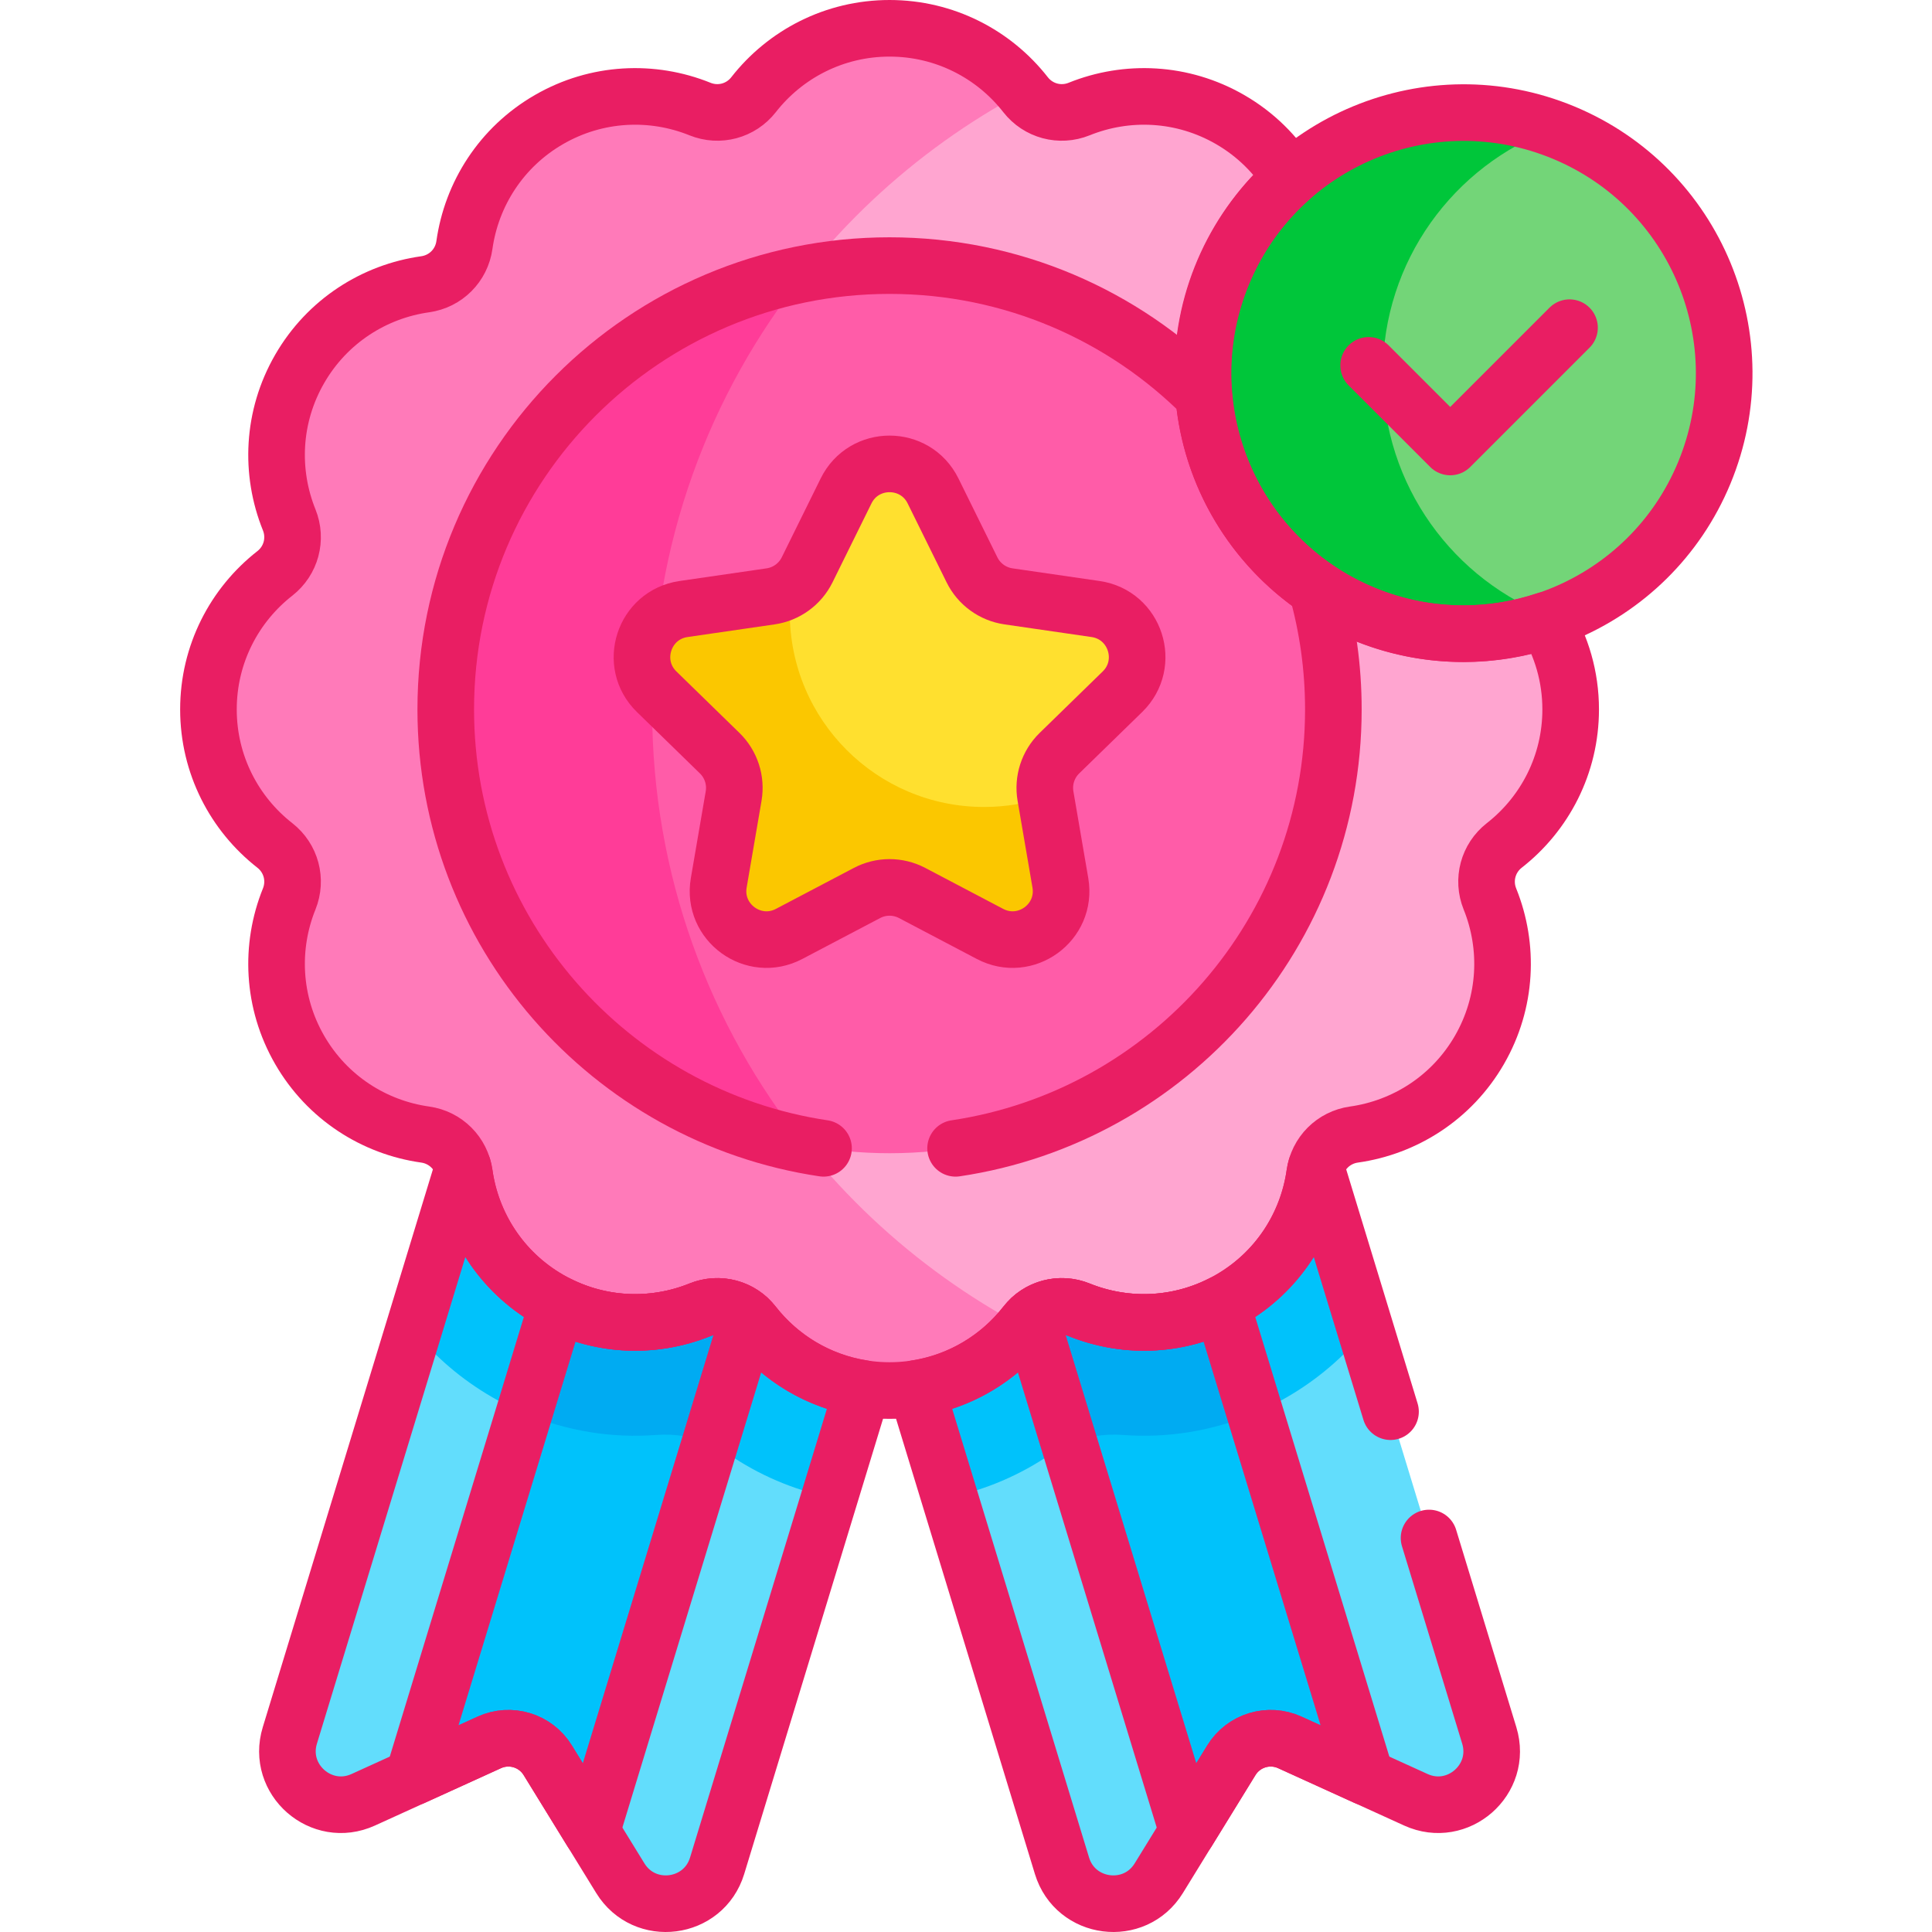
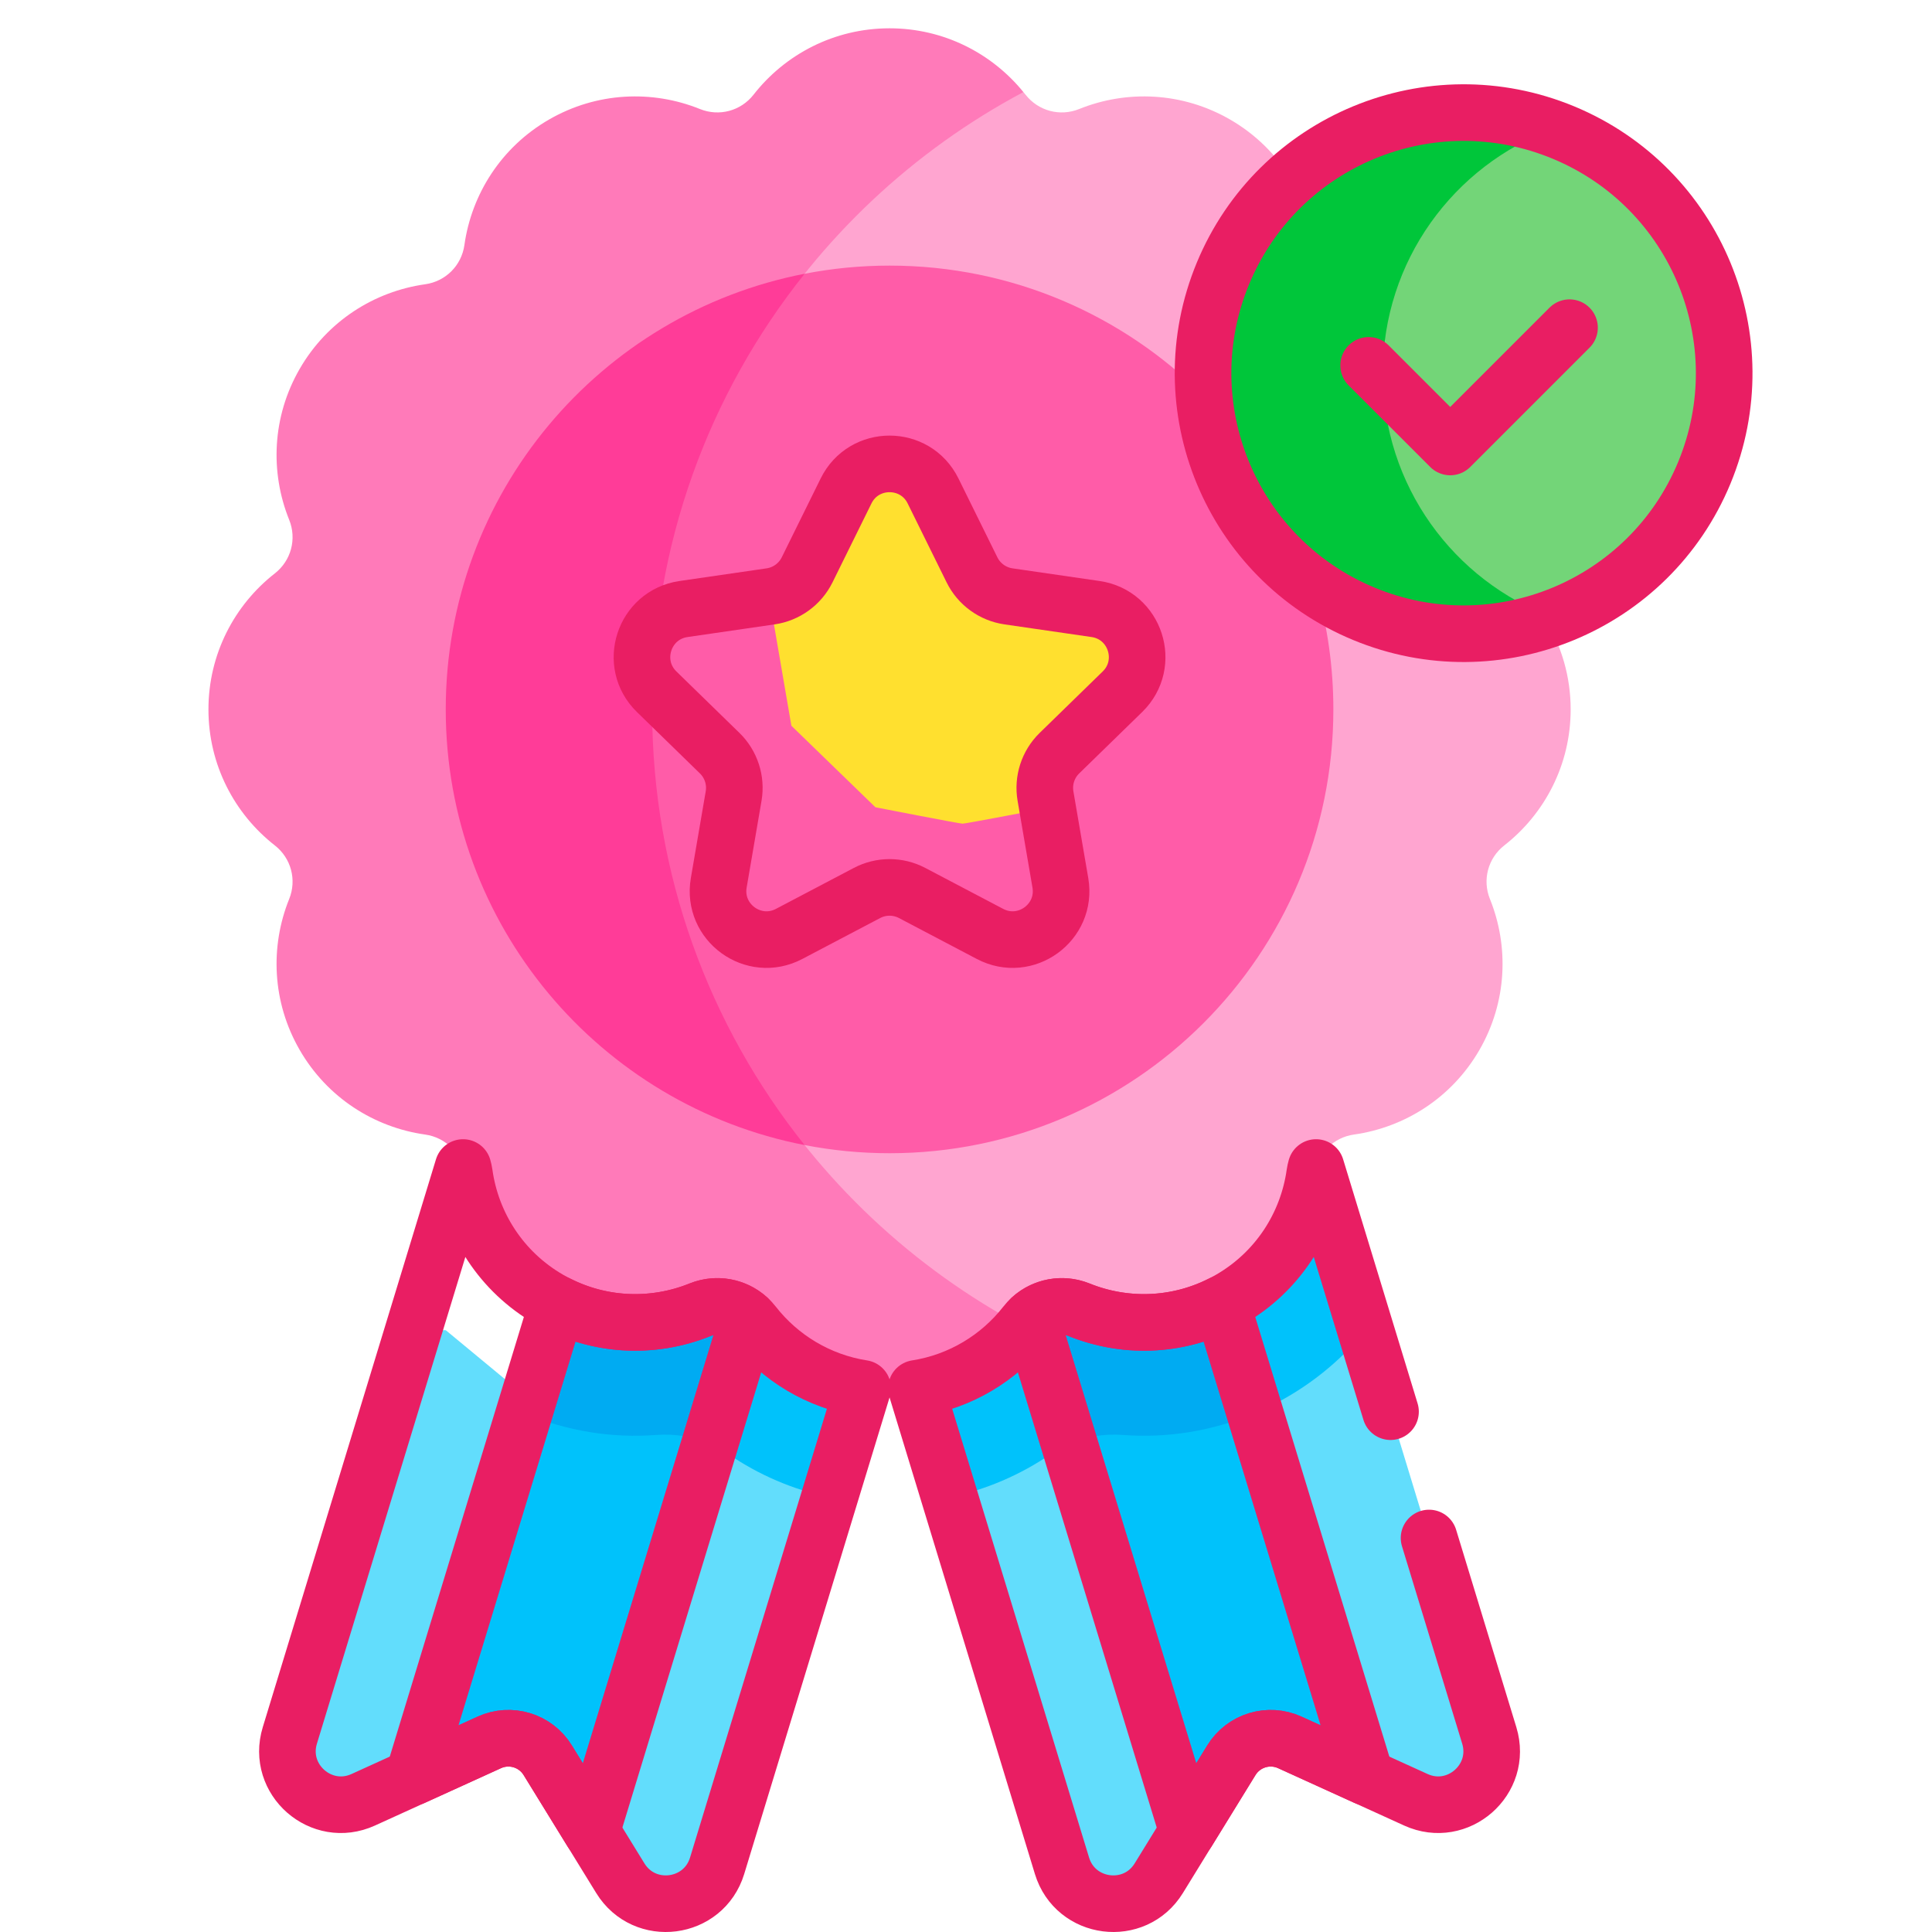
<svg xmlns="http://www.w3.org/2000/svg" version="1.1" id="Capa_1" x="0px" y="0px" viewBox="0 0 511.996 511.996" style="enable-background:new 0 0 511.996 511.996;" xml:space="preserve" width="300" height="300">
  <g transform="matrix(1,0,0,1,0,0)">
    <g>
      <g>
        <path style="" d="M283.375,382.653l-6.548-2.048l-21.75,10l-3.418,6.217l29.775,97.622&#10;&#09;&#09;&#09;c3.564,11.686,19.25,13.702,25.653,3.296l7.615-12.375v-8.511l-29.688-97.824L283.375,382.653z" fill="#62ddfc00" data-original-color="#62ddfcff" stroke="none" />
        <path style="" d="M273.693,341.727l-27.991,19.128l-2.854,7.078l8.811,28.888&#10;&#09;&#09;&#09;c9.624-2.047,18.697-5.929,26.766-11.454c2.3-1.575,4.798-2.785,7.404-3.651L273.693,341.727z" fill="#00c2fb00" data-original-color="#00c2fbff" stroke="none" />
        <path style="" d="M361.913,352.508l-6.96,0.221l-18,14.875l-4.374,6.879l-3.42-0.67l18.794,71.541l14.046,25.586v0&#10;&#09;&#09;&#09;l13.225,6.018c11.12,5.06,23.011-5.366,19.447-17.052L361.913,352.508z" fill="#62ddfc00" data-original-color="#62ddfcff" stroke="none" />
        <path style="" d="M337.952,311.355l-15.75,30.1h-1.545l8.985,34.202c3.882-1.461,7.679-3.24,11.348-5.358&#10;&#09;&#09;&#09;c8.141-4.7,15.184-10.746,20.922-17.791l-13.147-43.104L337.952,311.355z" fill="#00c2fb00" data-original-color="#00c2fbff" stroke="none" />
        <path style="" d="M332.578,374.484l-7.126-1.396l-39.623,4.142l-2.455,5.423l0,0l31.328,102.713l11.625-18.891&#10;&#09;&#09;&#09;c3.232-5.252,9.868-7.276,15.481-4.722l20.189,9.188L332.578,374.484L332.578,374.484z" fill="#00c2fb00" data-original-color="#00c2fbff" stroke="none" />
        <path style="" d="M323.746,345.527l-2.961-3.672l-46.5-2.167l-1.064,9.675l10.154,33.29&#10;&#09;&#09;&#09;c4.407-1.915,9.23-2.758,14.082-2.385c11.935,0.918,23.941-1.038,35.122-5.784L323.746,345.527z" fill="#00abf200" data-original-color="#00abf2ff" stroke="none" />
        <path style="" d="M215.119,391.188l-20.833-10l-6.181,1.465l-1.518-4.325l-29.902,98.527v8.511l7.615,12.375&#10;&#09;&#09;&#09;c6.403,10.406,22.088,8.39,25.653-3.296l29.8-97.703L215.119,391.188z" fill="#62ddfc00" data-original-color="#62ddfcff" stroke="none" />
        <path style="" d="M197.786,341.727l-12.136,39.989c2.606,0.867,5.104,2.077,7.405,3.652&#10;&#09;&#09;&#09;c8.07,5.525,17.142,9.406,26.765,11.454l8.811-28.888l-2.854-7.078L197.786,341.727z" fill="#00c2fb00" data-original-color="#00c2fbff" stroke="none" />
        <path style="" d="M138.901,374.484l-1.449-5.983l-19.325-15.993h-8.56L76.81,459.907&#10;&#09;&#09;&#09;c-3.564,11.686,8.326,22.112,19.447,17.052l13.225-6.018v0l14.046-25.586l18.85-71.752L138.901,374.484z" fill="#62ddfc00" data-original-color="#62ddfcff" stroke="none" />
-         <path style="" d="M133.527,311.355l-10.813-1.951l-13.147,43.104c5.739,7.045,12.781,13.091,20.923,17.791&#10;&#09;&#09;&#09;c3.669,2.119,7.466,3.897,11.347,5.358l8.985-34.202h-1.545L133.527,311.355z" fill="#00c2fb00" data-original-color="#00c2fbff" stroke="none" />
        <path style="" d="M188.105,382.653l-2.455-6.996l-31.78-4.969l-14.969,3.796l-29.42,96.457l20.189-9.188&#10;&#09;&#09;&#09;c5.613-2.554,12.249-0.53,15.481,4.722l11.625,18.891L188.105,382.653L188.105,382.653z" fill="#00c2fb00" data-original-color="#00c2fbff" stroke="none" />
-         <path style="" d="M197.194,339.688l-46.5,2.167l-2.961,3.672l-8.832,28.957c11.181,4.747,23.188,6.703,35.123,5.785&#10;&#09;&#09;&#09;c4.851-0.373,9.674,0.469,14.081,2.384l10.154-33.29L197.194,339.688z" fill="#00abf200" data-original-color="#00abf2ff" stroke="none" />
+         <path style="" d="M197.194,339.688l-46.5,2.167l-2.961,3.672l-8.832,28.957c11.181,4.747,23.188,6.703,35.123,5.785&#10;&#09;&#09;&#09;c4.851-0.373,9.674,0.469,14.081,2.384l10.154-33.29z" fill="#00abf200" data-original-color="#00abf2ff" stroke="none" />
        <path style="" d="M409.637,164.357l-9.851-6.169l-42-13.667l-27-49.333l16-41.333l-4.781-6.622&#10;&#09;&#09;&#09;c-3.845-6.23-9.229-11.633-16.015-15.55c-12.681-7.322-27.408-7.876-40.009-2.786c-5.076,2.05-10.829,0.509-14.2-3.805&#10;&#09;&#09;&#09;c-0.184-0.235-0.382-0.458-0.571-0.69h-10.425l-33,22.786l-16.833,16.167l2.281,9.193l-15.614,11.974l-27.494,48.548l-6.9,65.119&#10;&#09;&#09;&#09;l19.477,72.167l15.556,22l14.975,11.098l3.219,15.652l36.508,31.75l18.251,0.744c0.188-0.231,0.387-0.455,0.571-0.69&#10;&#09;&#09;&#09;c3.371-4.313,9.123-5.854,14.199-3.804c12.6,5.089,27.328,4.536,40.009-2.786c12.681-7.321,20.524-19.799,22.417-33.256&#10;&#09;&#09;&#09;c0.762-5.421,4.974-9.632,10.395-10.395c13.457-1.893,25.935-9.737,33.256-22.417c7.321-12.681,7.875-27.409,2.785-40.009&#10;&#09;&#09;&#09;c-2.05-5.076-0.509-10.828,3.805-14.199c10.707-8.368,17.592-21.399,17.592-36.042&#10;&#09;&#09;&#09;C416.24,179.342,413.818,171.257,409.637,164.357z" fill="#ffa5d000" data-original-color="#ffa5d0ff" stroke="none" />
        <path style="" d="M172.823,188c0-70.904,39.86-132.489,98.388-163.598C262.828,14.096,250.061,7.5,235.74,7.5&#10;&#09;&#09;&#09;c-14.643,0-27.674,6.885-36.042,17.592c-3.371,4.313-9.124,5.855-14.2,3.805c-12.6-5.089-27.328-4.536-40.009,2.786&#10;&#09;&#09;&#09;c-12.681,7.321-20.524,19.799-22.417,33.256c-0.763,5.421-4.974,9.632-10.395,10.395C99.221,77.226,86.743,85.07,79.422,97.75&#10;&#09;&#09;&#09;s-7.875,27.409-2.785,40.009c2.05,5.075,0.508,10.828-3.805,14.199C62.124,160.327,55.24,173.358,55.24,188&#10;&#09;&#09;&#09;c0,14.643,6.885,27.674,17.592,36.042c4.314,3.371,5.855,9.123,3.805,14.199c-5.089,12.6-4.536,27.328,2.785,40.009&#10;&#09;&#09;&#09;c7.321,12.681,19.799,20.524,33.256,22.417c5.421,0.762,9.632,4.974,10.395,10.395c1.893,13.457,9.736,25.934,22.417,33.256&#10;&#09;&#09;&#09;c12.681,7.322,27.409,7.875,40.009,2.786c5.076-2.05,10.828-0.509,14.199,3.804c8.368,10.708,21.399,17.592,36.042,17.592&#10;&#09;&#09;&#09;c14.321,0,27.088-6.596,35.471-16.902C212.683,320.489,172.823,258.904,172.823,188z" fill="#ff7ab900" data-original-color="#ff7ab9ff" stroke="none" />
        <path style="" d="M348.942,155.992l-3.823-15.804l-19-30l-7.123-5.259c-21.291-21.338-50.731-34.542-83.256-34.542&#10;&#09;&#09;&#09;c-7.698,0-15.221,0.748-22.507,2.16l-15.614,11.974l-27.494,48.548l-6.9,65.119l19.477,72.167l15.556,22l14.974,11.098&#10;&#09;&#09;&#09;c7.286,1.412,14.809,2.16,22.507,2.16c64.956,0,117.613-52.657,117.613-117.613C353.353,176.905,351.814,166.169,348.942,155.992z&#10;&#09;&#09;&#09;" fill="#ff5ca800" data-original-color="#ff5ca8ff" stroke="none" />
        <path style="" d="M118.127,188c0,57.258,40.918,104.95,95.106,115.453c-25.287-31.656-40.41-71.785-40.41-115.453&#10;&#09;&#09;&#09;s15.124-83.797,40.411-115.453C159.045,83.05,118.127,130.743,118.127,188z" fill="#ff3c9800" data-original-color="#ff3c98ff" stroke="none" />
        <path style="" d="M411.607,34.131h-12.905l-33.54,24.224l-9.965,25.75l13.004,53l26.25,25.25l17.155,1.328&#10;&#09;&#09;&#09;c26.354-9.715,45.149-35.049,45.149-64.776C456.756,69.18,437.96,43.845,411.607,34.131z" fill="#73d57800" data-original-color="#73d578ff" stroke="none" />
        <path style="" d="M366.458,98.906c0-29.727,18.795-55.061,45.149-64.776c-7.439-2.742-15.479-4.243-23.87-4.243&#10;&#09;&#09;&#09;c-38.118,0-69.019,30.901-69.019,69.019c0,38.118,30.901,69.019,69.019,69.019c8.391,0,16.431-1.501,23.87-4.243&#10;&#09;&#09;&#09;C385.253,153.968,366.458,128.633,366.458,98.906z" fill="#00c63a00" data-original-color="#00c63aff" stroke="none" />
        <path style="" d="M209.724,155.85l-5.159,6.5l5.159,29.977l22.272,21.609c0,0,22.3,4.342,23.089,4.342&#10;&#09;&#09;&#09;c0.789,0,17.267-3.158,17.267-3.158l4.754-3.911l-0.042-0.243c-0.715-4.168,0.667-8.422,3.696-11.374l16.7-16.279&#10;&#09;&#09;&#09;c7.626-7.434,3.418-20.386-7.121-21.918l-23.079-3.354c-4.185-0.608-7.803-3.237-9.675-7.029l-10.321-20.914&#10;&#09;&#09;&#09;c-4.714-9.55-18.332-9.55-23.046,0l-10.322,20.914C212.923,152.982,211.473,154.628,209.724,155.85L209.724,155.85z" fill="#ffe02f00" data-original-color="#ffe02fff" stroke="none" />
-         <path style="" d="M277.106,211.209c-5.124,1.709-10.6,2.648-16.299,2.648c-28.446,0-51.506-23.06-51.506-51.506&#10;&#09;&#09;&#09;c0-2.203,0.154-4.37,0.423-6.5c-1.618,1.13-3.492,1.899-5.503,2.191l-23.079,3.354c-10.54,1.532-14.748,14.484-7.122,21.917&#10;&#09;&#09;&#09;l16.701,16.279c3.029,2.952,4.41,7.205,3.696,11.374l-3.942,22.986c-1.8,10.497,9.218,18.502,18.644,13.546l20.643-10.853&#10;&#09;&#09;&#09;c3.744-1.968,8.216-1.968,11.959,0l20.643,10.853c9.427,4.956,20.445-3.049,18.645-13.546L277.106,211.209z" fill="#fbc70000" data-original-color="#fbc700ff" stroke="none" />
      </g>
      <g>
        <ellipse transform="matrix(0.383 -0.924 0.924 0.383 147.979 419.279)" style="stroke-linecap: round; stroke-linejoin: round; stroke-miterlimit: 10;" cx="387.737" cy="98.906" rx="69.019" ry="69.019" fill="none" stroke="#e91e63ff" data-original-stroke-color="#000000ff" stroke-width="15" data-original-stroke-width="15" />
        <polyline style="stroke-linecap: round; stroke-linejoin: round; stroke-miterlimit: 10;" points="&#10;&#09;&#09;&#09;362.698,96.827 384.322,118.452 415.936,86.838 &#09;&#09;" fill="none" stroke="#e91e63ff" data-original-stroke-color="#000000ff" stroke-width="15" data-original-stroke-width="15" />
-         <path style="stroke-linecap: round; stroke-linejoin: round; stroke-miterlimit: 10;" d="&#10;&#09;&#09;&#09;M387.737,167.925c-38.118,0-69.019-30.901-69.019-69.019c0-20.571,9.01-39.028,23.286-51.673&#10;&#09;&#09;&#09;c-3.845-6.23-9.229-11.633-16.015-15.55c-12.681-7.322-27.408-7.876-40.009-2.786c-5.076,2.05-10.829,0.509-14.2-3.805&#10;&#09;&#09;&#09;C263.414,14.385,250.382,7.5,235.74,7.5s-27.674,6.885-36.041,17.592c-3.371,4.314-9.124,5.855-14.2,3.805&#10;&#09;&#09;&#09;c-12.6-5.089-27.328-4.536-40.009,2.786c-12.681,7.321-20.524,19.799-22.417,33.256c-0.763,5.421-4.974,9.632-10.395,10.395&#10;&#09;&#09;&#09;c-13.457,1.893-25.934,9.736-33.256,22.417c-7.321,12.681-7.875,27.409-2.785,40.009c2.05,5.076,0.508,10.828-3.805,14.199&#10;&#09;&#09;&#09;C62.124,160.327,55.24,173.358,55.24,188c0,14.643,6.885,27.675,17.592,36.042c4.314,3.371,5.855,9.123,3.805,14.199&#10;&#09;&#09;&#09;c-5.089,12.6-4.536,27.328,2.785,40.009c7.321,12.681,19.799,20.524,33.256,22.417c5.421,0.763,9.632,4.974,10.395,10.395&#10;&#09;&#09;&#09;c1.893,13.457,9.736,25.934,22.417,33.256c12.681,7.322,27.409,7.875,40.009,2.786c5.076-2.05,10.828-0.509,14.199,3.804&#10;&#09;&#09;&#09;c8.368,10.708,21.399,17.592,36.042,17.592s27.674-6.884,36.042-17.592c3.371-4.313,9.124-5.854,14.199-3.804&#10;&#09;&#09;&#09;c12.6,5.089,27.328,4.536,40.009-2.786c12.681-7.321,20.524-19.799,22.417-33.256c0.763-5.421,4.974-9.632,10.395-10.395&#10;&#09;&#09;&#09;c13.457-1.893,25.935-9.736,33.256-22.417c7.321-12.681,7.875-27.409,2.786-40.009c-2.05-5.076-0.509-10.828,3.805-14.199&#10;&#09;&#09;&#09;c10.707-8.367,17.592-21.399,17.592-36.042c0-8.658-2.422-16.743-6.603-23.643C402.753,166.659,395.395,167.925,387.737,167.925z" fill="none" stroke="#e91e63ff" data-original-stroke-color="#000000ff" stroke-width="15" data-original-stroke-width="15" />
        <path style="stroke-linecap: round; stroke-linejoin: round; stroke-miterlimit: 10;" d="&#10;&#09;&#09;&#09;M297.46,183.313c7.626-7.434,3.418-20.386-7.121-21.917l-23.08-3.354c-4.185-0.608-7.803-3.237-9.675-7.029l-10.321-20.914&#10;&#09;&#09;&#09;c-4.713-9.55-18.332-9.55-23.046,0l-10.321,20.914c-1.872,3.792-5.49,6.421-9.675,7.029l-23.08,3.354&#10;&#09;&#09;&#09;c-10.54,1.532-14.748,14.484-7.121,21.918l16.7,16.279c3.029,2.952,4.411,7.205,3.695,11.374l-3.942,22.986&#10;&#09;&#09;&#09;c-1.8,10.497,9.217,18.502,18.644,13.546l20.643-10.853c3.743-1.968,8.216-1.968,11.959,0l20.643,10.853&#10;&#09;&#09;&#09;c9.427,4.956,20.445-3.049,18.644-13.546l-3.942-22.986c-0.715-4.168,0.667-8.422,3.695-11.374L297.46,183.313z" fill="none" stroke="#e91e63ff" data-original-stroke-color="#000000ff" stroke-width="15" data-original-stroke-width="15" />
        <path style="stroke-linecap: round; stroke-linejoin: round; stroke-miterlimit: 10;" d="&#10;&#09;&#09;&#09;M199.698,350.908c-3.371-4.313-9.123-5.854-14.199-3.804c-12.6,5.089-27.328,4.536-40.009-2.786&#10;&#09;&#09;&#09;c-12.681-7.321-20.524-19.799-22.417-33.256c-0.08-0.568-0.206-1.119-0.359-1.658L76.81,459.907&#10;&#09;&#09;&#09;c-3.564,11.686,8.326,22.112,19.446,17.052l33.414-15.206c5.613-2.554,12.249-0.53,15.481,4.722l19.24,31.266&#10;&#09;&#09;&#09;c6.403,10.405,22.088,8.39,25.653-3.296l38.586-126.511C216.923,366.103,206.683,359.846,199.698,350.908z" fill="none" stroke="#e91e63ff" data-original-stroke-color="#000000ff" stroke-width="15" data-original-stroke-width="15" />
        <path style="stroke-linecap: round; stroke-linejoin: round; stroke-miterlimit: 10;" d="&#10;&#09;&#09;&#09;M285.981,347.104c-4.412-1.782-9.333-0.847-12.759,2.259l41.481,136.003l11.625-18.891c3.232-5.252,9.868-7.276,15.481-4.722&#10;&#09;&#09;&#09;l20.189,9.188l-38.252-125.414C311.595,351.68,297.845,351.896,285.981,347.104z" fill="none" stroke="#e91e63ff" data-original-stroke-color="#000000ff" stroke-width="15" data-original-stroke-width="15" />
        <path style="stroke-linecap: round; stroke-linejoin: round; stroke-miterlimit: 10;" d="&#10;&#09;&#09;&#09;M185.499,347.104c-11.864,4.792-25.614,4.576-37.766-1.577L109.482,470.94l20.189-9.188c5.613-2.554,12.249-0.53,15.481,4.722&#10;&#09;&#09;&#09;l11.625,18.891l41.481-136.003C194.833,346.256,189.911,345.322,185.499,347.104z" fill="none" stroke="#e91e63ff" data-original-stroke-color="#000000ff" stroke-width="15" data-original-stroke-width="15" />
-         <path style="stroke-linecap: round; stroke-linejoin: round; stroke-miterlimit: 10;" d="&#10;&#09;&#09;&#09;M253.24,304.316c56.655-8.452,100.113-57.307,100.113-116.315c0-11.096-1.539-21.832-4.41-32.009&#10;&#09;&#09;&#09;c-16.681-11.358-28.11-29.837-29.946-51.063c-21.291-21.338-50.731-34.542-83.256-34.542&#10;&#09;&#09;&#09;c-64.956,0-117.613,52.657-117.613,117.613c0,59.009,43.458,107.863,100.113,116.315" fill="none" stroke="#e91e63ff" data-original-stroke-color="#000000ff" stroke-width="15" data-original-stroke-width="15" />
        <path style="stroke-linecap: round; stroke-linejoin: round; stroke-miterlimit: 10;" d="&#10;&#09;&#09;&#09;M368.5,374.107l-19.735-64.703c-0.153,0.539-0.279,1.09-0.359,1.658c-1.893,13.457-9.736,25.934-22.417,33.256&#10;&#09;&#09;&#09;c-12.681,7.322-27.409,7.875-40.009,2.786c-5.076-2.05-10.828-0.509-14.199,3.804c-6.985,8.938-17.225,15.195-28.933,17.025&#10;&#09;&#09;&#09;l38.586,126.511c3.564,11.686,19.25,13.702,25.653,3.296l19.24-31.266c3.232-5.252,9.868-7.276,15.481-4.722l33.414,15.206&#10;&#09;&#09;&#09;c11.12,5.06,23.011-5.366,19.447-17.052l-15.959-52.323" fill="none" stroke="#e91e63ff" data-original-stroke-color="#000000ff" stroke-width="15" data-original-stroke-width="15" />
      </g>
    </g>
  </g>
</svg>